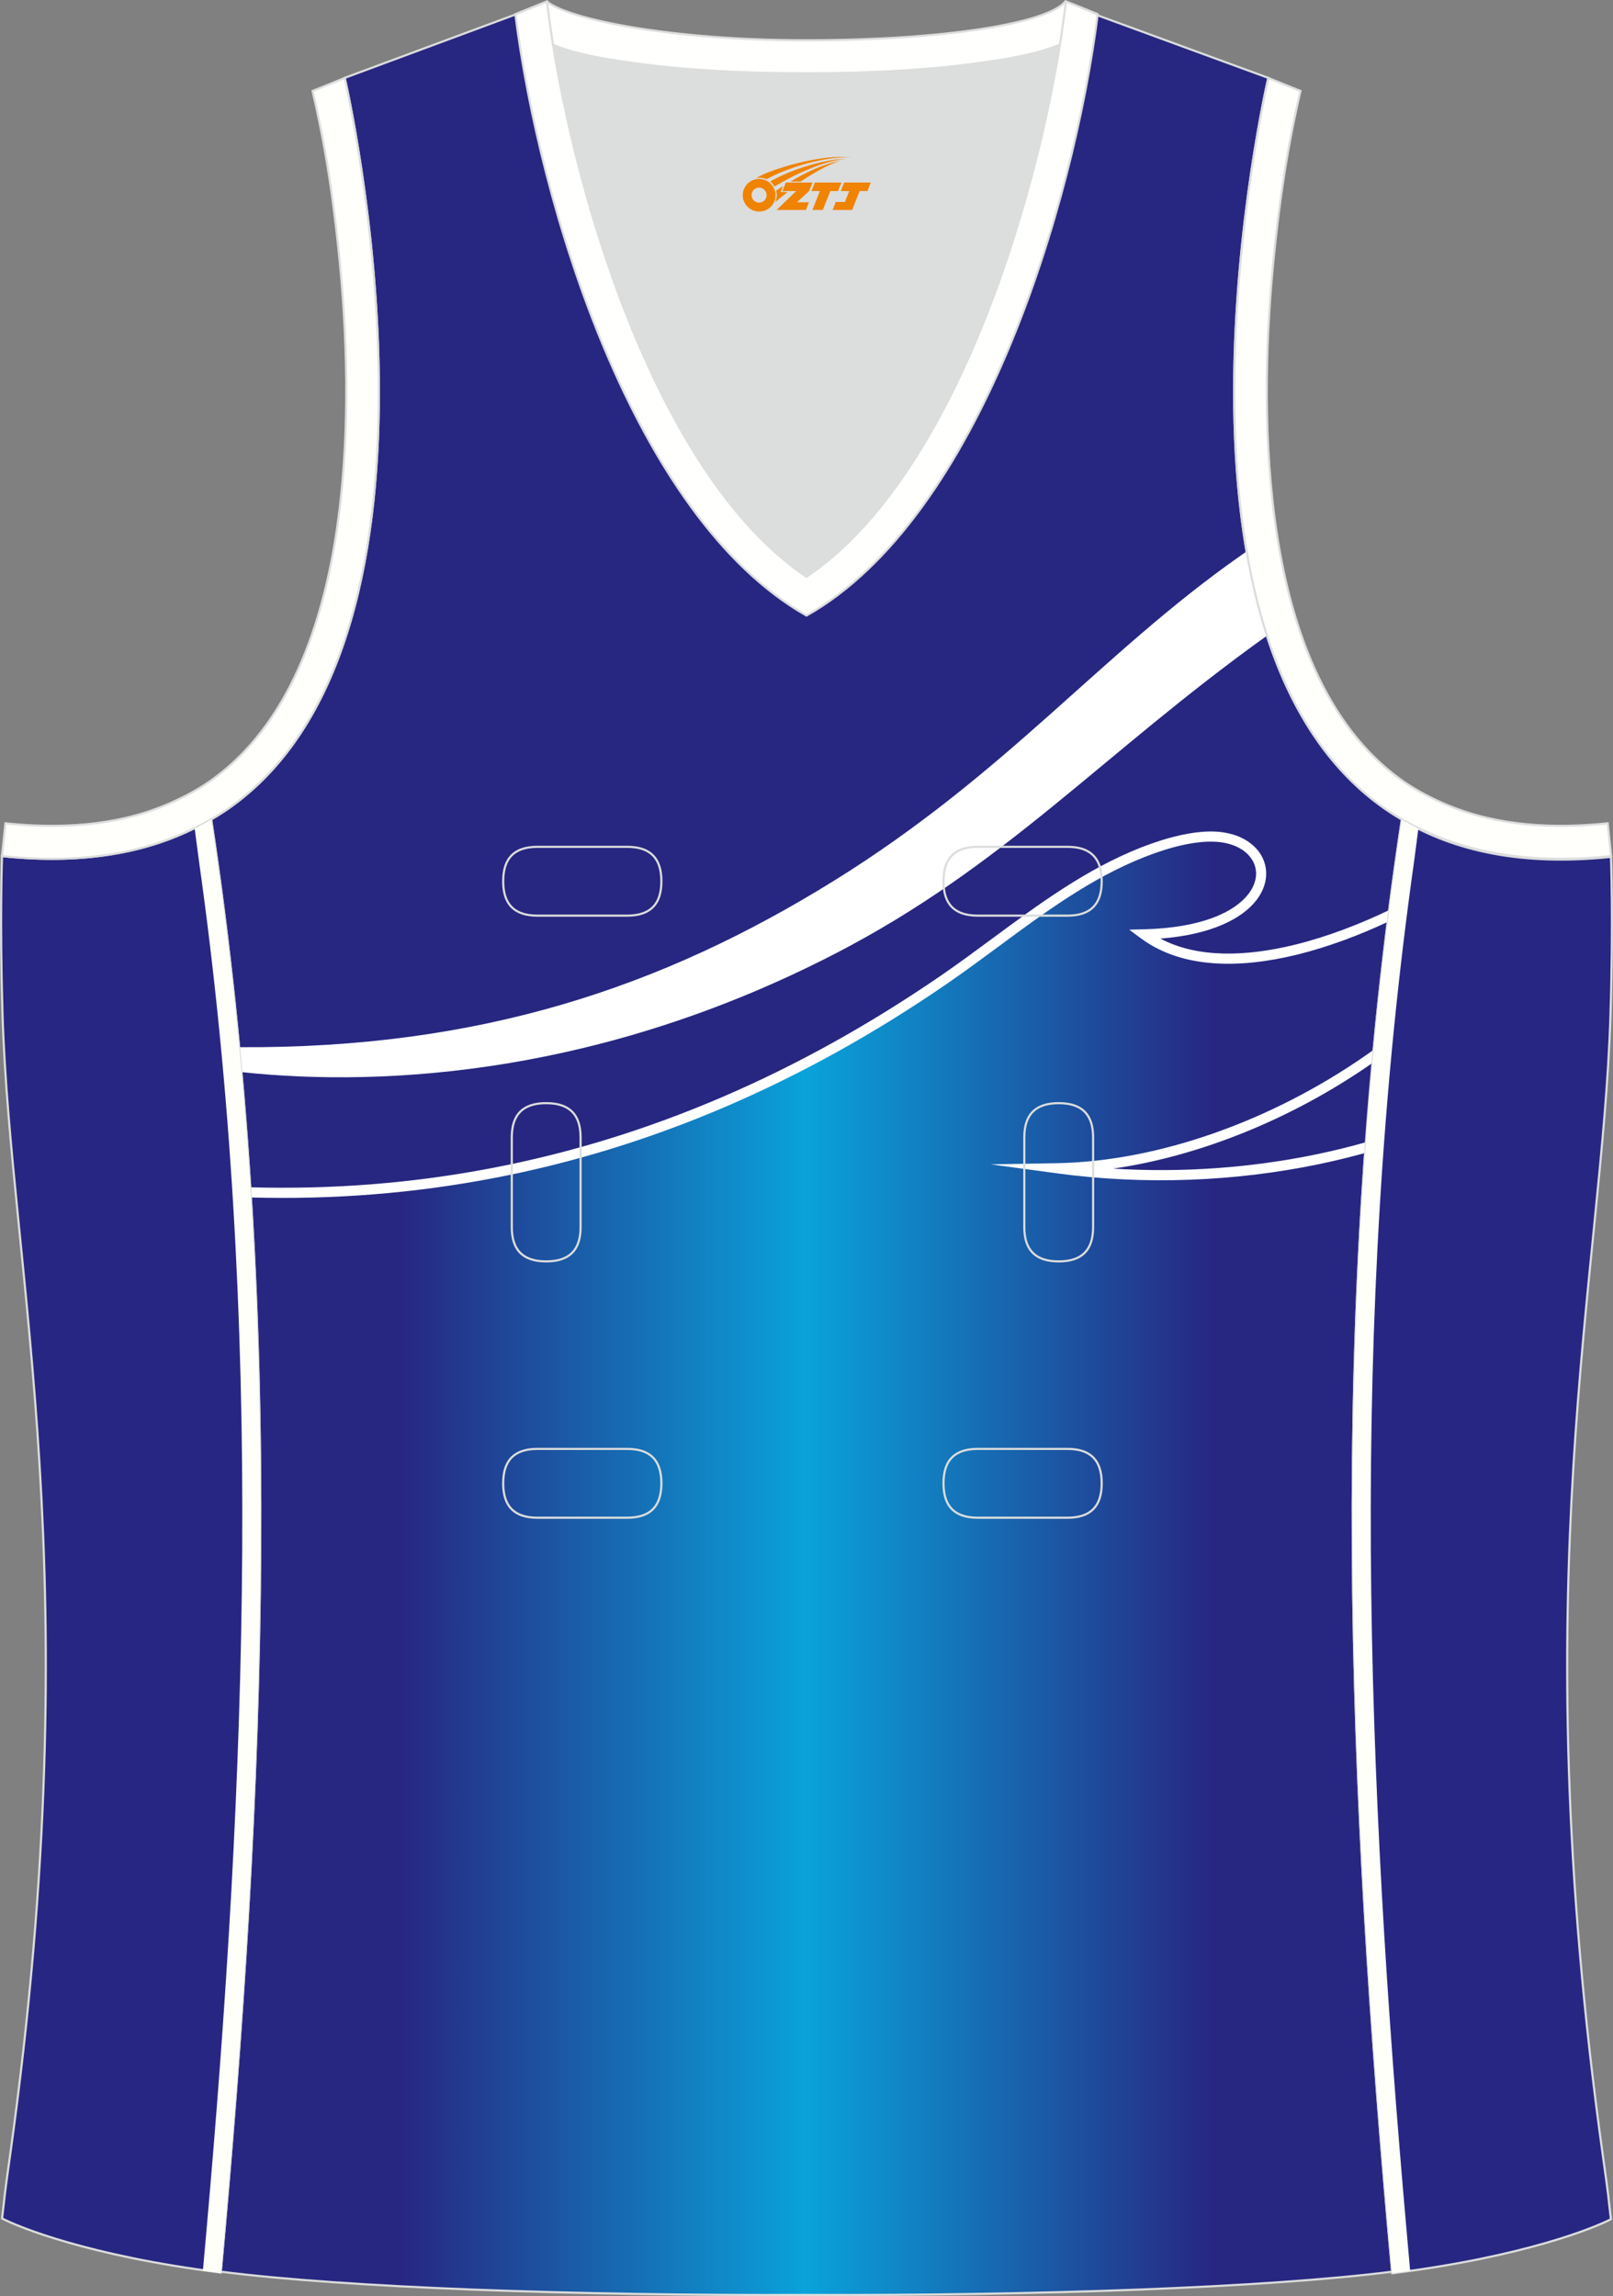
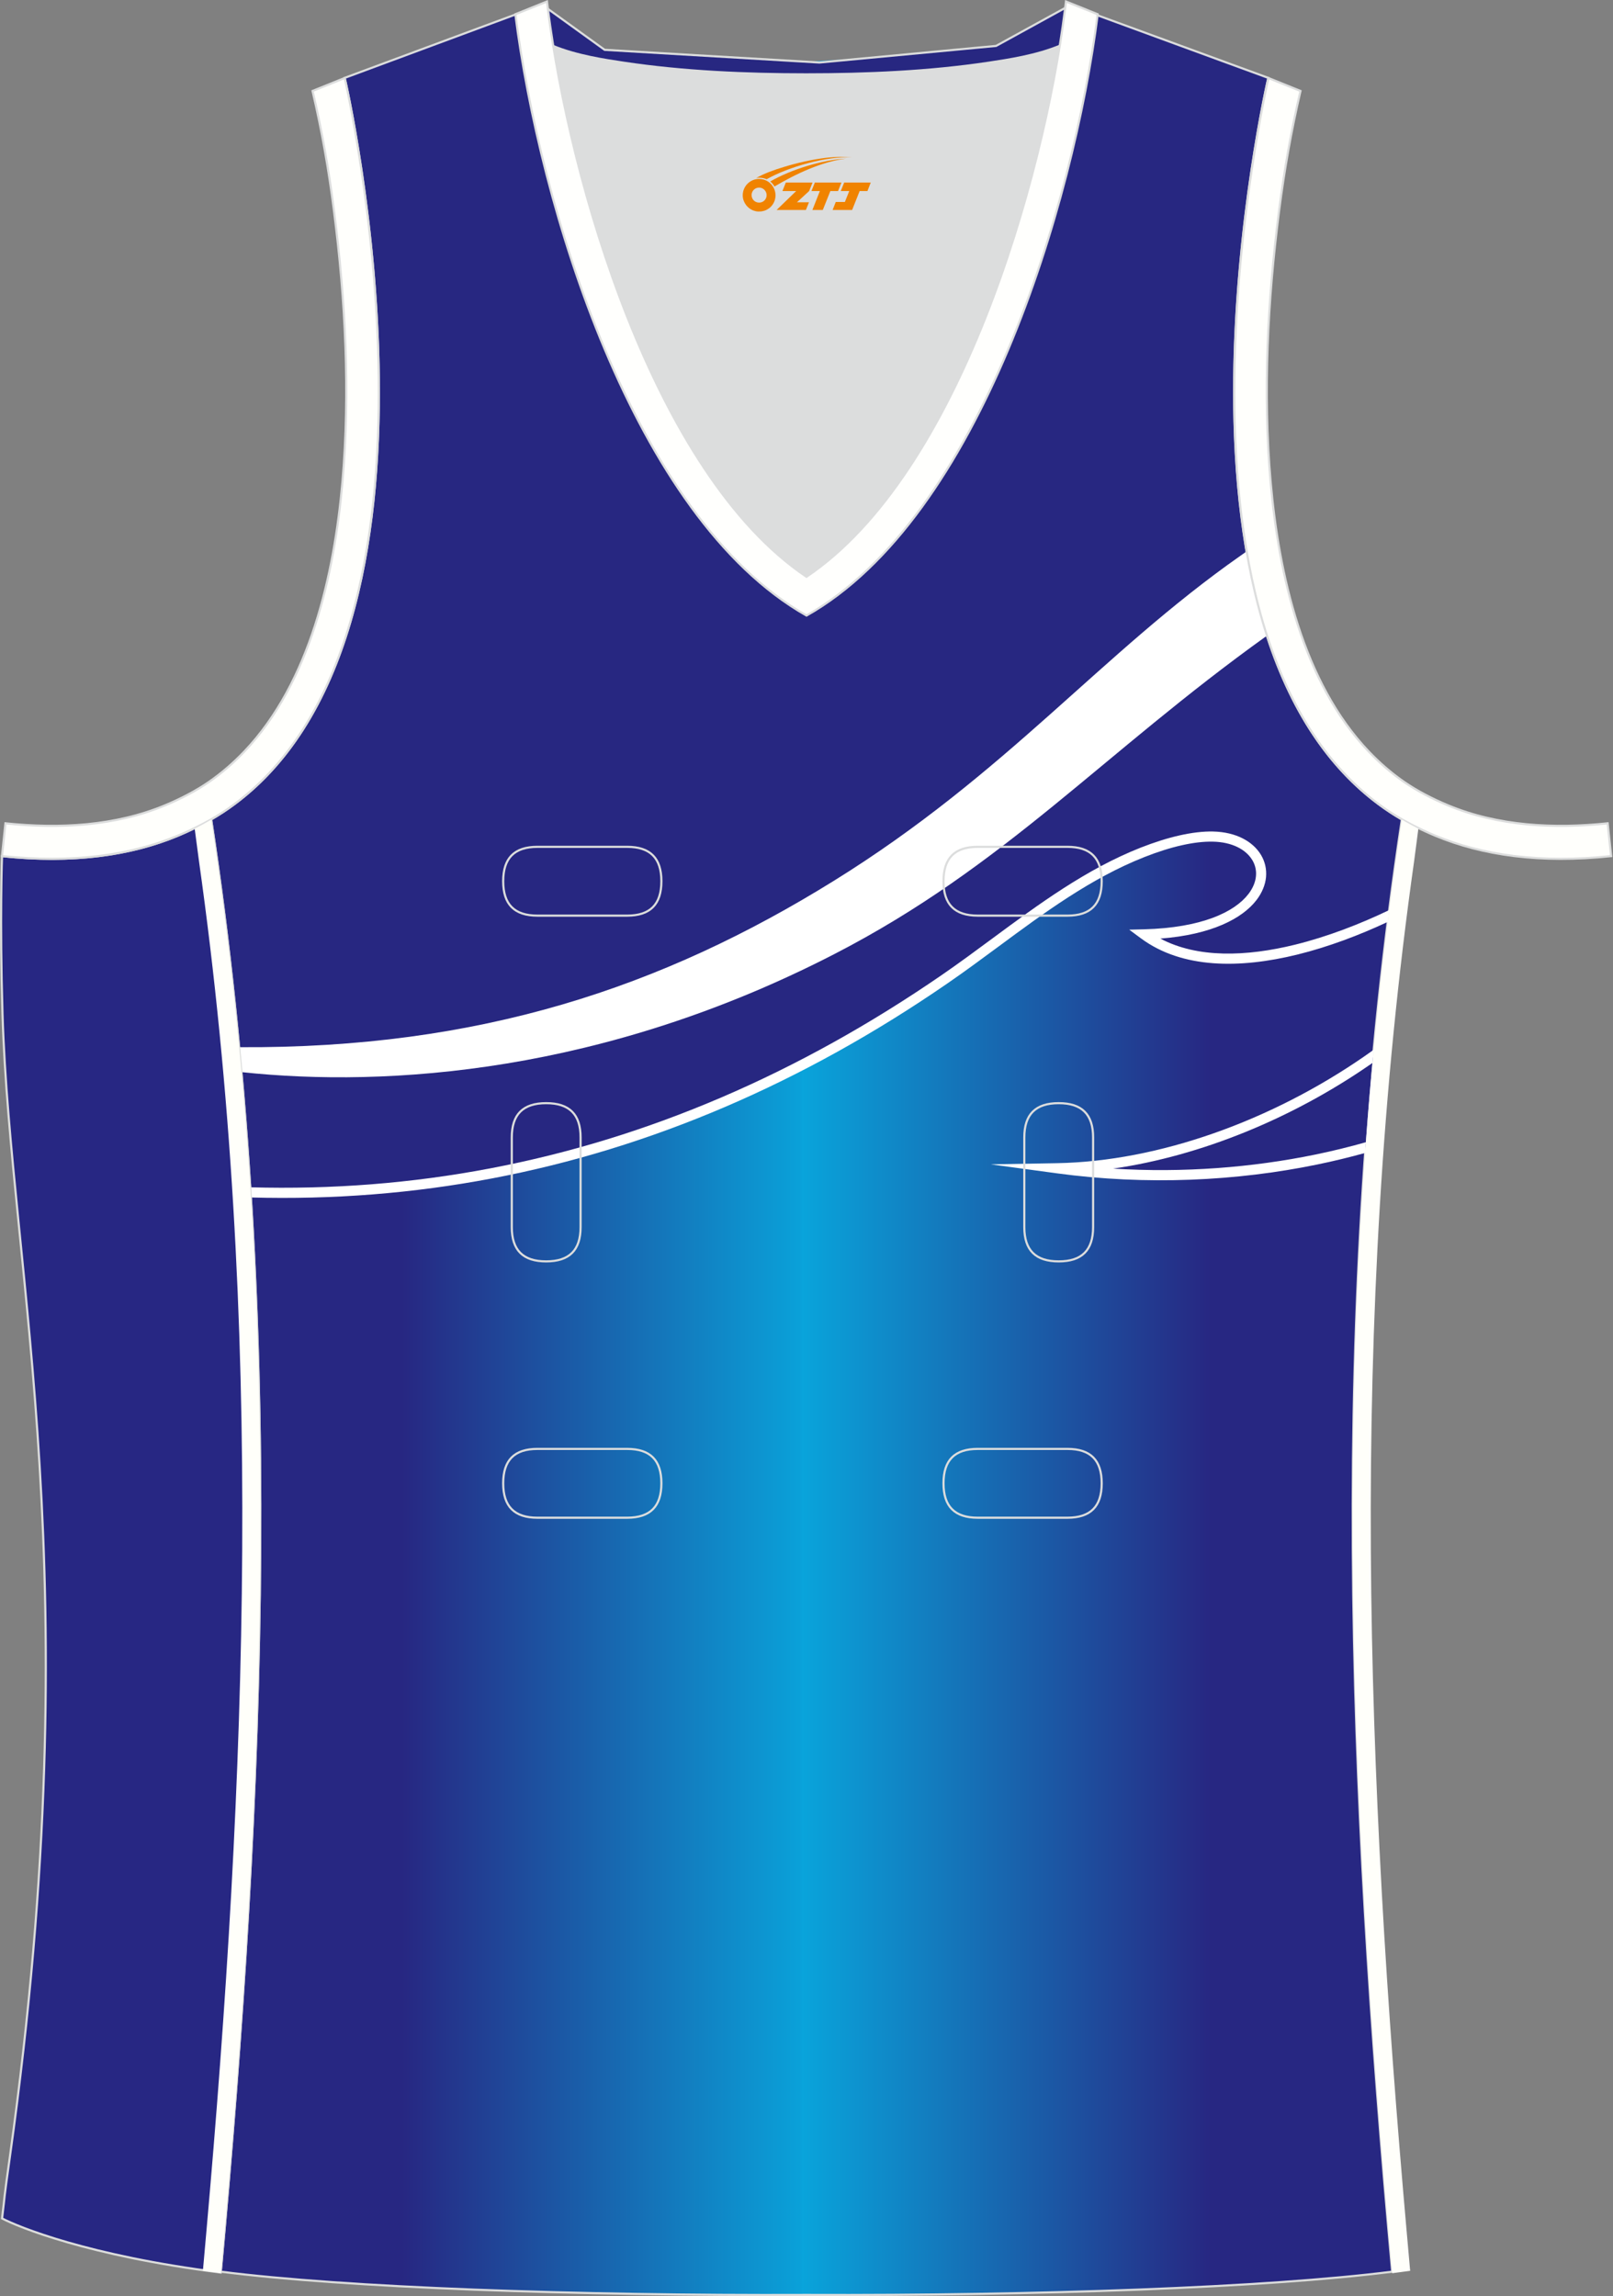
<svg xmlns="http://www.w3.org/2000/svg" version="1.1" id="图层_1" x="0px" y="0px" width="302.41px" height="430.41px" viewBox="0 0 302.41 430.41" enable-background="new 0 0 302.41 430.41" xml:space="preserve">
  <rect x="0" y="0" width="302.41" height="430.41" fill="#808080" stroke="none" />
  <g id="XMLID_69_">
    <g id="XMLID_23_">
      <linearGradient id="XMLID_111_" gradientUnits="userSpaceOnUse" x1="1293.338" y1="1335.437" x2="1414.896" y2="1335.437" gradientTransform="matrix(-1 0 0 -1 1445.494 1551.02)">
        <stop offset="0" style="stop-color:#09A4DB" />
        <stop offset="0.632" style="stop-color:#272782" />
      </linearGradient>
      <path id="XMLID_20_" fill="url(#XMLID_111_)" d="M152.16,430.24V11.68l-38.78-2.29l-11.74-8.47l-37,13.73    c0,0,25.43,109.52-25.04,139.01c13.91,91.93,10.01,182.4,1.81,272.21c23.36,2.98,66.59,4.52,109.81,4.36L152.16,430.24z" />
      <linearGradient id="XMLID_112_" gradientUnits="userSpaceOnUse" x1="-846.23" y1="1335.496" x2="-724.672" y2="1335.496" gradientTransform="matrix(1 0 0 -1 996.485 1551.02)">
        <stop offset="0" style="stop-color:#09A4DB" />
        <stop offset="0.632" style="stop-color:#272782" />
      </linearGradient>
      <path id="XMLID_24_" fill="url(#XMLID_112_)" d="M150.26,430.18V11.62l38.78-2.29l11.74-8.47l37,13.73    c0,0-25.43,109.52,25.04,139.02c-13.91,91.93-10.01,182.4-1.81,272.21c-23.36,2.98-66.59,4.52-109.81,4.35L150.26,430.18z" />
    </g>
    <path id="XMLID_70_" fill="#272781" d="M214.5,175.15c27-0.69,26.27-18.06,12.9-18.33c-3.73-0.07-8.33,1.04-13.2,2.96   c-13.73,5.41-24.99,15.44-37.05,23.74c-40.39,27.81-83.82,41.3-130.17,40C45.52,200.3,43.14,177,39.6,153.6   C90.07,124.11,64.64,14.59,64.64,14.59l37-13.73l11.74,8.47l40.26,2.38l33.12-3.11l13.87-7.62l37.16,13.62   c0,0-25.43,109.52,25.04,139.02c-0.91,6.04-1.75,12.06-2.51,18.09C245.5,178.71,226.23,183.79,214.5,175.15z" />
    <path fill="none" stroke="#DCDDDD" stroke-width="0.4" stroke-miterlimit="22.926" d="M200.62,0.98l37.16,13.62   c0,0-25.43,109.52,25.04,139.02c-13.91,91.93-10.01,182.4-1.81,272.21c-23.37,2.98-66.59,4.52-109.81,4.36   c-43.21,0.17-86.44-1.37-109.81-4.36c8.2-89.81,12.11-180.28-1.81-272.21C90.05,124.12,64.62,14.6,64.62,14.6l37-13.73l11.74,8.47   l40.26,2.38l33.12-3.11L200.62,0.98z" />
    <path fill="#FFFFFF" d="M217.55,175.94c9.63-0.74,15.38-3.78,18.02-7.22c1.07-1.4,1.65-2.87,1.79-4.31   c0.13-1.47-0.19-2.88-0.93-4.13c-1.49-2.51-4.65-4.32-9.01-4.41c-1.9-0.04-4.01,0.22-6.24,0.72c-2.33,0.52-4.79,1.31-7.32,2.3   c-10.21,4.03-19.04,10.55-27.82,17.04c-3.13,2.31-6.25,4.62-9.42,6.8c-26.91,18.52-55.16,30.67-84.74,36.29   c-14.66,2.79-29.64,3.97-44.95,3.54c0.04,0.64,0.08,1.27,0.12,1.91c15.38,0.42,30.44-0.77,45.18-3.57   c29.84-5.67,58.34-17.92,85.46-36.6c3.2-2.2,6.33-4.52,9.48-6.84c8.68-6.42,17.4-12.86,27.38-16.8c2.46-0.97,4.83-1.73,7.04-2.22   c2.1-0.47,4.05-0.71,5.8-0.67c3.65,0.07,6.24,1.5,7.41,3.48c0.54,0.9,0.77,1.93,0.67,2.99c-0.1,1.09-0.56,2.23-1.4,3.33   c-2.61,3.4-8.78,6.35-19.59,6.63l-2.77,0.07l2.23,1.65c7.73,5.7,18.54,5.66,29.28,3.02c5.84-1.44,11.66-3.65,16.96-6.13   c0.09-0.74,0.18-1.48,0.28-2.22c-5.46,2.62-11.56,4.99-17.69,6.5C233.65,179.33,224.52,179.64,217.55,175.94z" />
    <path fill="#FFFFFF" d="M237.53,119.16c-30.84,22.1-49.02,43.13-81.02,59.64c-43.24,22.31-83.71,25.12-111.24,22.17   c-0.14-1.55-0.28-3.11-0.43-4.67c45.12,0.28,79.34-11.25,111.46-31.17c32.52-20.16,50.06-42.59,76.3-60.98   c0.37-0.26,0.74-0.51,1.11-0.78C234.65,108.8,235.89,114.1,237.53,119.16z" />
    <g>
      <path fill="#272781" d="M257.42,198.02c-17.74,12.57-39.54,20.62-59.25,20.96c20.45,2.78,40.77,0.94,57.84-3.87    C256.42,209.42,256.89,203.73,257.42,198.02z" />
      <path fill="#FFFFFF" d="M257.54,196.78c-0.6,0.43-1.2,0.85-1.8,1.27c-17.38,12.01-38.48,19.65-57.58,19.99l-12.4,0.22l12.29,1.67    c16.98,2.31,33.87,1.46,48.91-1.64c3.07-0.63,6.07-1.36,8.98-2.17c0.05-0.67,0.09-1.34,0.14-2.01c-3.06,0.87-6.24,1.65-9.5,2.32    c-11.77,2.42-24.69,3.45-37.89,2.63c16.46-2.37,33.58-9.41,48.12-19.46l0.49-0.34C257.38,198.44,257.46,197.61,257.54,196.78z" />
    </g>
    <path fill="#DCDDDD" d="M151.21,108.12c26.92-18.11,42.35-67.47,47.53-99.78c-4.43,1.88-9.9,2.69-13.42,3.22   c-11.14,1.68-22.91,2.18-34.17,2.18s-23.02-0.5-34.17-2.18c-3.48-0.52-8.88-1.32-13.28-3.16   C108.88,40.71,124.31,90.02,151.21,108.12z" />
-     <path fill="#272783" stroke="#DCDDDD" stroke-width="0.4" stroke-miterlimit="22.926" d="M262.83,153.67   c9.87,5.89,22.68,8.69,39.2,6.95c0,0,0.46,11.69-0.09,29.57c-1.51,49.08-16.57,105.44-1.41,214.04c1.31,9.36,0.84,6.4,1.49,11.76   c-3,1.58-16.16,7.01-41,10.14C252.81,336.23,248.89,245.69,262.83,153.67z" />
-     <path fill="#FFFFFD" stroke="#DCDDDD" stroke-width="0.4" stroke-miterlimit="22.926" d="M205.5,2.55l-0.13,0.28   c-2.78,6.16-14.16,7.84-20.06,8.73c-11.14,1.68-22.91,2.18-34.17,2.18s-23.02-0.5-34.17-2.18c-5.9-0.89-17.28-2.57-20.06-8.73   L96.8,2.6c1.13-0.45,1.65-0.66,5.74-2.31c3.85,3.24,22.89,7.26,48.59,7.26c25.71,0,45.26-3.15,48.59-7.26l0.15,0.01   C204.02,1.95,202.51,1.34,205.5,2.55z" />
    <path fill="#272783" stroke="#DCDDDD" stroke-width="0.4" stroke-miterlimit="22.926" d="M39.58,153.53   c-9.87,5.89-22.68,8.69-39.2,6.95c0,0-0.45,11.69,0.09,29.57c1.51,49.08,16.57,105.44,1.41,214.04c-1.31,9.36-0.84,6.4-1.49,11.76   c3,1.58,16.16,7.01,40.99,10.14C49.6,336.09,53.52,245.54,39.58,153.53z" />
    <path fill="#FFFFFD" stroke="#DCDDDD" stroke-width="0.4" stroke-miterlimit="22.926" d="M96.62,2.67l5.93-2.39l0.2,1.61   c4.03,31.78,19.68,86.86,48.45,106.23c28.77-19.36,44.43-74.44,48.45-106.23l0.2-1.61l5.95,2.39   c-4.53,35.76-22.05,94.31-54.59,112.72C118.67,96.98,101.15,38.44,96.62,2.67z" />
    <path fill="none" stroke="#DCDDDD" stroke-width="0.4" stroke-miterlimit="22.926" d="M183.31,158.74c-4.32,0-6.42,2.11-6.42,6.45   s2.1,6.45,6.42,6.45h16.82c4.32,0,6.42-2.11,6.42-6.45s-2.1-6.45-6.42-6.45H183.31L183.31,158.74z M204.94,213.21   c0-4.32-2.11-6.42-6.45-6.42s-6.45,2.1-6.45,6.42v16.82c0,4.32,2.11,6.42,6.45,6.42s6.45-2.1,6.45-6.42V213.21L204.94,213.21z    M95.95,230.03c0,4.32,2.11,6.42,6.45,6.42s6.45-2.1,6.45-6.42v-16.82c0-4.32-2.11-6.42-6.45-6.42s-6.45,2.1-6.45,6.42V230.03   L95.95,230.03z M100.76,271.6c-4.32,0-6.42,2.11-6.42,6.45c0,4.34,2.1,6.45,6.42,6.45h16.82c4.32,0,6.42-2.11,6.42-6.45   c0-4.34-2.1-6.45-6.42-6.45H100.76L100.76,271.6z M183.31,271.6c-4.32,0-6.42,2.11-6.42,6.45c0,4.34,2.1,6.45,6.42,6.45h16.82   c4.32,0,6.42-2.11,6.42-6.45c0-4.34-2.1-6.45-6.42-6.45H183.31L183.31,271.6z M100.76,158.74c-4.32,0-6.42,2.11-6.42,6.45   s2.1,6.45,6.42,6.45h16.82c4.32,0,6.42-2.11,6.42-6.45s-2.1-6.45-6.42-6.45H100.76z" />
    <path fill="#FFFFFC" stroke="#DCDDDD" stroke-width="0.4" stroke-miterlimit="22.926" d="M62.63,39.63   c2.13,16.63,3.04,33.98,1.57,50.69c-1.52,17.33-6.03,37.57-18.4,50.56c-2,2.1-4.2,4.01-6.59,5.67c-2.48,1.72-5.41,3.22-8.19,4.38   c-9.42,3.94-19.95,4.46-30,3.4l-0.65,6.15c13.27,1.4,24.15-0.14,33.03-3.85c3.09-1.29,6.59-3.1,9.34-5.01   c46.24-32.14,21.89-137,21.89-137l-6.03,2.43C60.39,24.7,61.64,31.86,62.63,39.63z" />
    <path fill="#FFFFFC" stroke="#DCDDDD" stroke-width="0.4" stroke-miterlimit="22.926" d="M239.79,39.63   c-2.13,16.63-3.04,33.98-1.57,50.69c1.52,17.33,6.03,37.57,18.4,50.56c2,2.1,4.2,4.01,6.59,5.67c2.48,1.72,5.41,3.22,8.2,4.38   c9.42,3.94,19.95,4.46,30,3.4l0.65,6.15c-13.27,1.4-24.15-0.14-33.03-3.85c-3.09-1.29-6.59-3.1-9.34-5.01   c-46.24-32.14-21.89-137-21.89-137l6.02,2.43C242.04,24.7,240.79,31.86,239.79,39.63z" />
    <path fill="#FFFFFA" d="M39.6,153.64c-1,0.6-2.04,1.16-3.1,1.7c0.44,3.36,0.77,5.85,0.81,6.11c6.04,42.78,8.36,86.02,8.1,129.2   c-0.25,42.76-2.97,85.45-6.75,128.04l-0.62,6.98c1.1,0.15,2.22,0.3,3.37,0.45C49.62,336.2,53.54,245.66,39.6,153.64z" />
    <path fill="#FFFFFA" d="M262.82,153.64c1,0.6,2.04,1.16,3.1,1.7c-0.44,3.36-0.77,5.85-0.8,6.11c-6.05,42.78-8.36,86.02-8.11,129.2   c0.25,42.76,2.97,85.45,6.75,128.04l0.62,6.98c-1.1,0.15-2.22,0.3-3.37,0.45C252.8,336.2,248.88,245.66,262.82,153.64z" />
  </g>
  <g id="图层_x0020_1">
    <path fill="#F08300" d="M139.43,37.62c0.416,1.136,1.472,1.984,2.752,2.032c0.144,0,0.304,0,0.448-0.016h0.016   c0.016,0,0.064,0,0.128-0.016c0.032,0,0.048-0.016,0.08-0.016c0.064-0.016,0.144-0.032,0.224-0.048c0.016,0,0.016,0,0.032,0   c0.192-0.048,0.4-0.112,0.576-0.208c0.192-0.096,0.4-0.224,0.608-0.384c0.672-0.56,1.104-1.408,1.104-2.352   c0-0.224-0.032-0.448-0.08-0.672l0,0C145.27,35.74,145.22,35.57,145.14,35.39C144.67,34.3,143.59,33.54,142.32,33.54C140.63,33.54,139.25,34.91,139.25,36.61C139.25,36.96,139.31,37.3,139.43,37.62L139.43,37.62L139.43,37.62z M143.73,36.64L143.73,36.64C143.7,37.42,143.04,38.02,142.26,37.98C141.47,37.95,140.88,37.3,140.91,36.51c0.032-0.784,0.688-1.376,1.472-1.344   C143.15,35.2,143.76,35.87,143.73,36.64L143.73,36.64z" />
    <polygon fill="#F08300" points="157.76,34.22 ,157.12,35.81 ,155.68,35.81 ,154.26,39.36 ,152.31,39.36 ,153.71,35.81 ,152.13,35.81    ,152.77,34.22" />
    <path fill="#F08300" d="M159.73,29.49c-1.008-0.096-3.024-0.144-5.056,0.112c-2.416,0.304-5.152,0.912-7.616,1.664   C145.01,31.87,143.14,32.59,141.79,33.36C141.99,33.33,142.18,33.31,142.37,33.31c0.48,0,0.944,0.112,1.36,0.288   C147.83,31.28,155.03,29.23,159.73,29.49L159.73,29.49L159.73,29.49z" />
    <path fill="#F08300" d="M145.2,34.96c4-2.368,8.88-4.672,13.488-5.248c-4.608,0.288-10.224,2-14.288,4.304   C144.72,34.27,144.99,34.59,145.2,34.96C145.2,34.96,145.2,34.96,145.2,34.96z" />
    <polygon fill="#F08300" points="163.25,34.22 ,162.63,35.81 ,161.17,35.81 ,159.76,39.36 ,159.3,39.36 ,157.79,39.36 ,156.1,39.36    ,156.69,37.86 ,158.4,37.86 ,159.22,35.81 ,157.63,35.81 ,158.27,34.22" />
    <polygon fill="#F08300" points="152.34,34.22 ,151.7,35.81 ,149.41,37.92 ,151.67,37.92 ,151.09,39.36 ,145.6,39.36 ,149.27,35.81    ,146.69,35.81 ,147.33,34.22" />
-     <path fill="#F08300" d="M157.62,30.08c-3.376,0.752-6.464,2.192-9.424,3.952h1.888C152.51,32.46,154.85,31.03,157.62,30.08z    M146.82,34.9C146.19,35.28,146.13,35.33,145.52,35.74c0.064,0.256,0.112,0.544,0.112,0.816c0,0.496-0.112,0.976-0.32,1.392   c0.176-0.16,0.32-0.304,0.432-0.4c0.272-0.24,0.768-0.64,1.6-1.296l0.32-0.256H146.34l0,0L146.82,34.9L146.82,34.9L146.82,34.9z" />
  </g>
</svg>